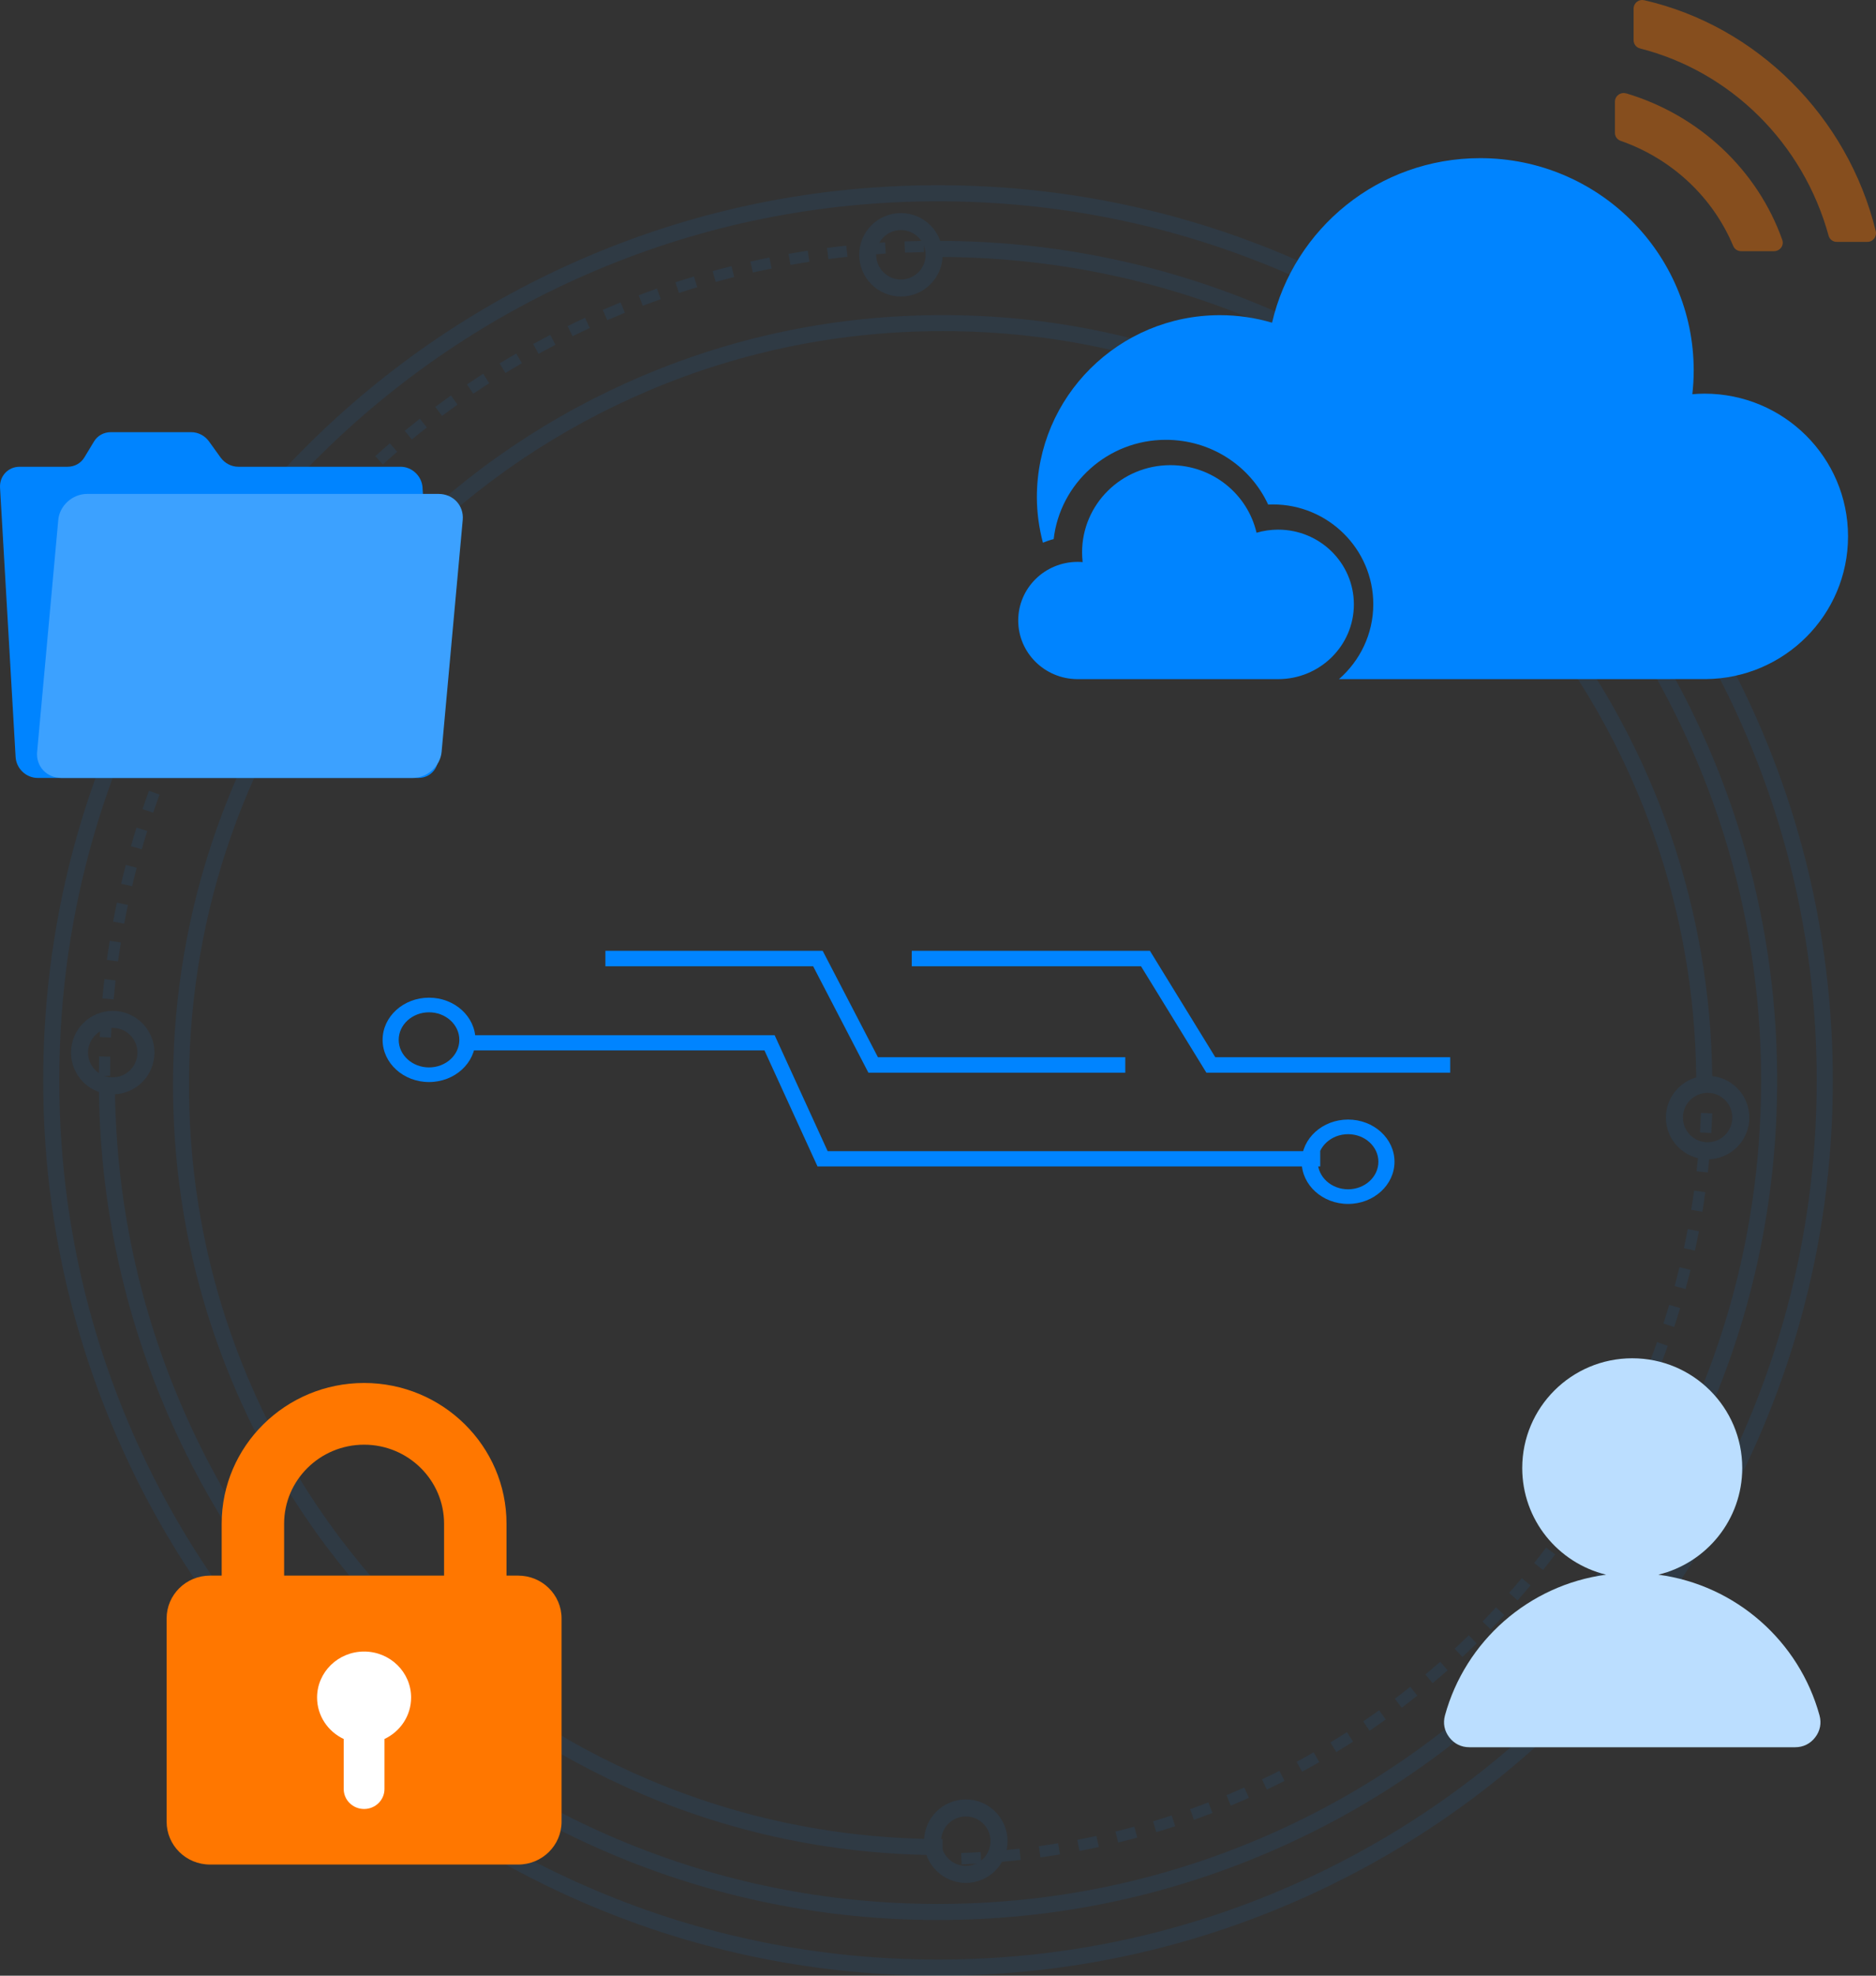
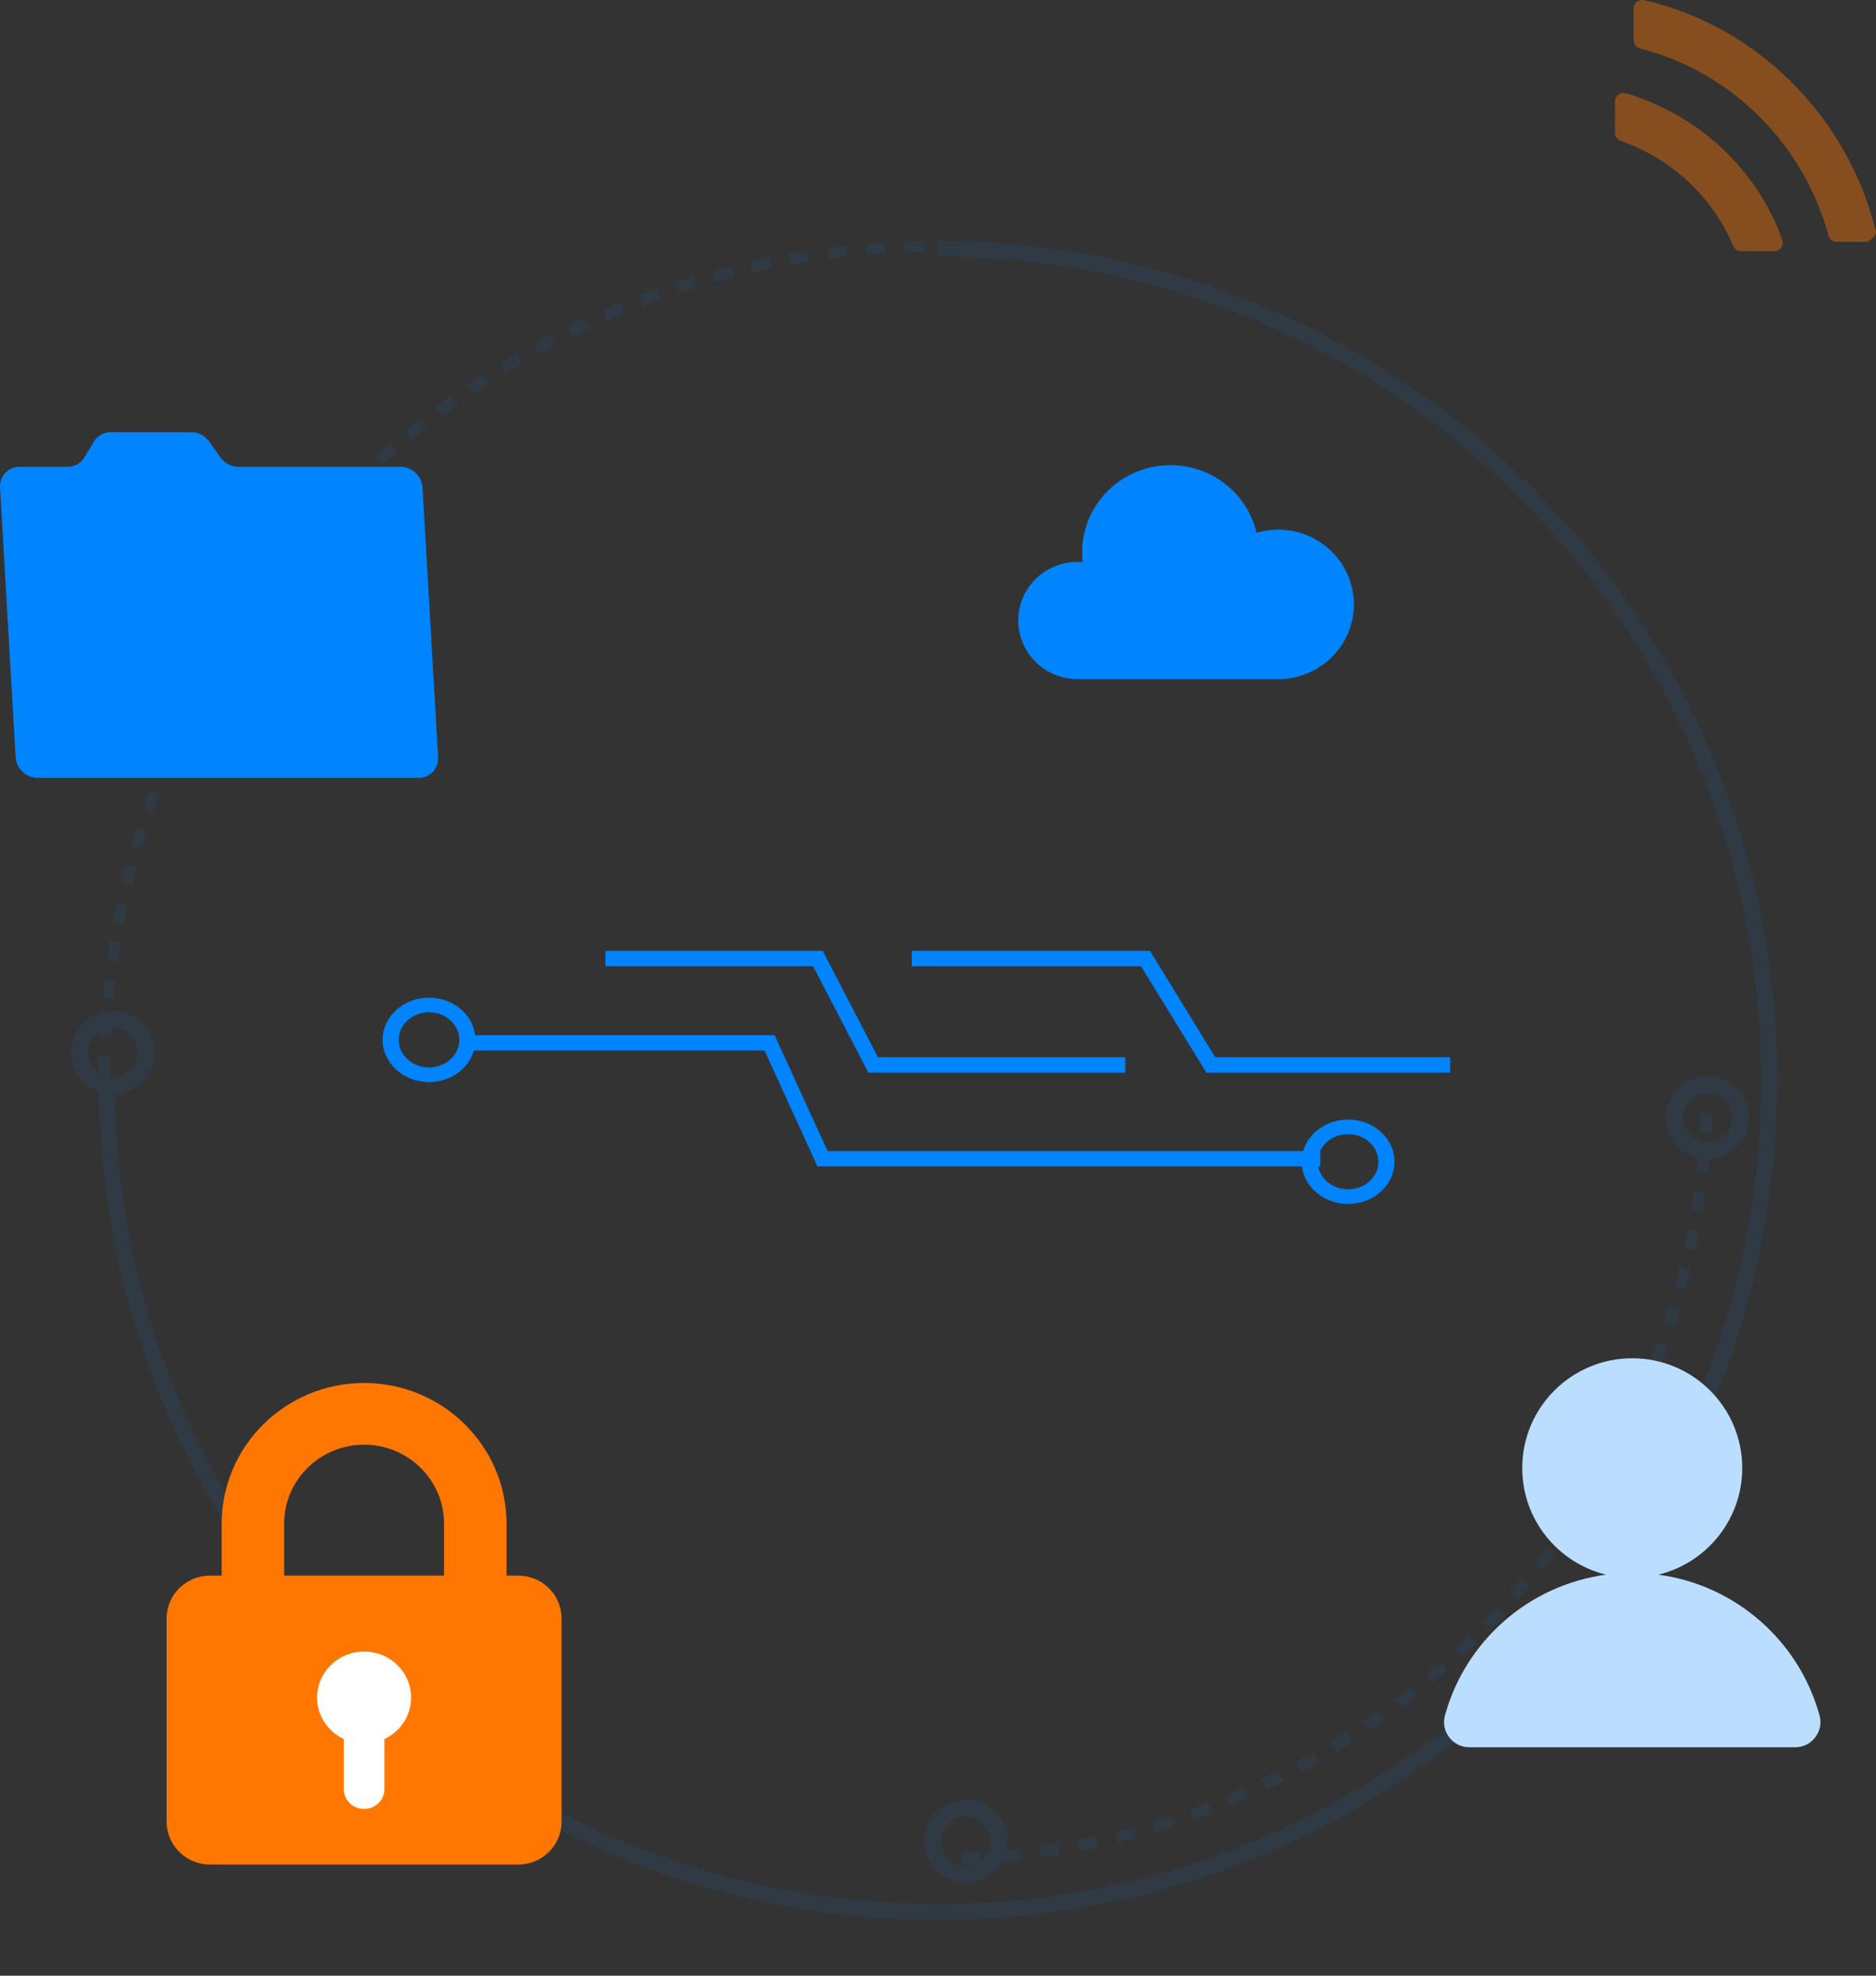
<svg xmlns="http://www.w3.org/2000/svg" width="304px" height="320px" viewBox="0 0 304 320" version="1.1">
  <rect x="0" y="0" width="304" height="320" fill="#333333" stroke="none" />
  <title>Group 20 Copy</title>
  <desc>Created with Sketch.</desc>
  <g id="Page-1" stroke="none" stroke-width="1" fill="none" fill-rule="evenodd">
    <g id="Landing-page_3-Copy-2" transform="translate(-1118, -2818)">
      <g id="Group-16" transform="translate(376, 2643)">
        <g id="Group-20-Copy" transform="translate(742, 175)">
          <g id="Group" opacity="0.085" transform="translate(7, 30)" fill="#0084FF">
-             <path d="M145,2.608 C125.777,2.608 107.129,6.373 89.575,13.797 C72.619,20.969 57.391,31.236 44.314,44.314 C31.236,57.391 20.969,72.619 13.797,89.575 C6.372,107.129 2.608,125.777 2.608,145 C2.608,164.223 6.372,182.871 13.797,200.425 C20.969,217.38 31.236,232.609 44.314,245.686 C57.391,258.764 72.619,269.031 89.575,276.202 C107.129,283.627 125.777,287.392 145,287.392 C164.225,287.392 182.87,283.627 200.424,276.202 C217.381,269.031 232.611,258.764 245.687,245.686 C258.766,232.609 269.03,217.38 276.203,200.425 C283.627,182.871 287.391,164.223 287.391,145 C287.391,125.777 283.627,107.129 276.203,89.575 C269.03,72.619 258.766,57.391 245.687,44.314 C232.611,31.236 217.381,20.969 200.424,13.797 C182.87,6.373 164.225,2.608 145,2.608 M145,290 C125.426,290 106.437,286.166 88.559,278.604 C71.293,271.302 55.786,260.847 42.47,247.53 C29.154,234.214 18.699,218.708 11.395,201.441 C3.834,183.564 0,164.574 0,145 C0,125.426 3.834,106.436 11.395,88.559 C18.699,71.292 29.154,55.786 42.47,42.469 C55.786,29.153 71.293,18.699 88.559,11.395 C106.437,3.834 125.426,0 145,0 C164.573,0 183.563,3.834 201.441,11.395 C218.707,18.699 234.214,29.153 247.531,42.469 C260.849,55.786 271.301,71.292 278.605,88.559 C286.165,106.436 290,125.426 290,145 C290,164.574 286.165,183.564 278.605,201.441 C271.301,218.708 260.849,234.214 247.531,247.53 C234.214,260.847 218.707,271.302 201.441,278.604 C183.563,286.166 164.573,290 145,290" id="Fill-13" />
-             <path d="M145.751,270.466 C128.916,270.466 112.583,267.169 97.206,260.665 C82.355,254.384 69.018,245.391 57.565,233.938 C46.111,222.485 37.119,209.148 30.838,194.297 C24.334,178.92 21.036,162.587 21.036,145.752 C21.036,128.915 24.334,112.583 30.838,97.206 C37.119,82.355 46.111,69.018 57.565,57.564 C69.018,46.111 82.355,37.119 97.206,30.838 C112.583,24.334 128.916,21.036 145.751,21.036 C162.587,21.036 178.921,24.334 194.296,30.838 C209.148,37.119 222.484,46.111 233.94,57.564 C245.392,69.018 254.385,82.355 260.664,97.206 C267.169,112.583 270.466,128.915 270.466,145.752 L267.873,145.752 C267.873,129.264 264.646,113.272 258.279,98.216 C252.127,83.674 243.321,70.614 232.106,59.398 C220.89,48.182 207.83,39.377 193.285,33.226 C178.232,26.858 162.239,23.629 145.751,23.629 C129.264,23.629 113.271,26.858 98.216,33.226 C83.674,39.377 70.614,48.182 59.398,59.398 C48.182,70.614 39.376,83.674 33.225,98.216 C26.858,113.272 23.629,129.264 23.629,145.752 C23.629,162.238 26.858,178.231 33.225,193.286 C39.376,207.828 48.182,220.889 59.398,232.105 C70.614,243.321 83.674,252.126 98.216,258.277 C113.271,264.645 129.264,267.873 145.751,267.873 L145.751,270.466" id="Fill-14" />
            <path d="M144.999,280.984 C126.642,280.984 108.834,277.389 92.068,270.297 C75.875,263.448 61.332,253.644 48.844,241.155 C36.356,228.667 26.551,214.125 19.702,197.932 C12.611,181.166 9.016,163.357 9.016,145 L11.621,145 C11.621,163.006 15.147,180.474 22.102,196.917 C28.82,212.799 38.437,227.063 50.687,239.313 C62.936,251.562 77.2,261.18 93.083,267.898 C109.526,274.852 126.993,278.379 144.999,278.379 C163.006,278.379 180.473,274.852 196.917,267.898 C212.797,261.18 227.064,251.562 239.311,239.313 C251.562,227.063 261.178,212.799 267.896,196.917 C274.852,180.474 278.378,163.006 278.378,145 C278.378,126.994 274.852,109.526 267.896,93.084 C261.178,77.201 251.562,62.936 239.311,50.687 C227.064,38.437 212.797,28.82 196.917,22.102 C180.473,15.147 163.006,11.621 144.999,11.621 L144.999,9.016 C163.358,9.016 181.165,12.611 197.933,19.702 C214.125,26.552 228.666,36.356 241.154,48.845 C253.643,61.333 263.447,75.875 270.296,92.069 C277.387,108.834 280.984,126.643 280.984,145 C280.984,163.357 277.387,181.166 270.296,197.932 C263.447,214.125 253.643,228.667 241.154,241.155 C228.666,253.644 214.125,263.448 197.933,270.297 C181.165,277.389 163.358,280.984 144.999,280.984" id="Fill-15" />
-             <path d="M138.99,7.267 C136.783,7.267 134.988,9.063 134.988,11.269 C134.988,13.476 136.783,15.271 138.99,15.271 C141.197,15.271 142.992,13.476 142.992,11.269 C142.992,9.063 141.197,7.267 138.99,7.267 Z M138.99,18.031 C135.261,18.031 132.228,14.998 132.228,11.269 C132.228,7.541 135.261,4.508 138.99,4.508 C142.718,4.508 145.751,7.541 145.751,11.269 C145.751,14.998 142.718,18.031 138.99,18.031 L138.99,18.031 Z" id="Fill-16" />
            <path d="M269.715,147.008 C267.508,147.008 265.714,148.804 265.714,151.01 C265.714,153.217 267.508,155.013 269.715,155.013 C271.923,155.013 273.716,153.217 273.716,151.01 C273.716,148.804 271.923,147.008 269.715,147.008 Z M269.715,157.772 C265.988,157.772 262.953,154.738 262.953,151.01 C262.953,147.282 265.988,144.249 269.715,144.249 C273.442,144.249 276.477,147.282 276.477,151.01 C276.477,154.738 273.442,157.772 269.715,157.772 L269.715,157.772 Z" id="Fill-17" />
            <path d="M11.269,136.49 C9.063,136.49 7.267,138.285 7.267,140.492 C7.267,142.699 9.063,144.494 11.269,144.494 C13.476,144.494 15.271,142.699 15.271,140.492 C15.271,138.285 13.476,136.49 11.269,136.49 Z M11.269,147.254 C7.541,147.254 4.508,144.221 4.508,140.492 C4.508,136.764 7.541,133.731 11.269,133.731 C14.998,133.731 18.031,136.764 18.031,140.492 C18.031,144.221 14.998,147.254 11.269,147.254 L11.269,147.254 Z" id="Fill-19" />
            <path d="M270.309,153.528 L268.473,153.414 C268.538,152.368 268.591,151.306 268.631,150.259 L270.466,150.327 C270.427,151.39 270.373,152.466 270.309,153.528 Z M269.747,159.915 L267.922,159.708 C268.04,158.667 268.144,157.609 268.237,156.565 L270.069,156.725 C269.976,157.785 269.865,158.859 269.747,159.915 Z M268.867,166.264 L267.053,165.965 C267.221,164.93 267.382,163.88 267.525,162.842 L269.346,163.094 C269.2,164.148 269.039,165.214 268.867,166.264 Z M267.661,172.561 L265.865,172.17 C266.087,171.147 266.302,170.106 266.498,169.075 L268.305,169.42 C268.105,170.466 267.887,171.523 267.661,172.561 Z M266.141,178.788 L264.366,178.307 C264.641,177.298 264.906,176.269 265.157,175.248 L266.942,175.684 C266.688,176.721 266.416,177.765 266.141,178.788 Z M264.298,184.941 L262.552,184.369 C262.877,183.37 263.196,182.353 263.5,181.344 L265.26,181.871 C264.953,182.894 264.627,183.927 264.298,184.941 Z M262.14,191 L260.423,190.339 C260.802,189.36 261.171,188.361 261.525,187.368 L263.257,187.984 C262.899,188.992 262.523,190.007 262.14,191 Z M259.675,196.937 L257.997,196.19 C258.423,195.232 258.845,194.253 259.246,193.28 L260.945,193.984 C260.534,194.971 260.108,195.964 259.675,196.937 Z M256.913,202.738 L255.274,201.907 C255.75,200.971 256.219,200.015 256.67,199.066 L258.33,199.856 C257.872,200.819 257.396,201.789 256.913,202.738 Z M253.857,208.389 L252.265,207.475 C252.788,206.563 253.306,205.632 253.804,204.71 L255.421,205.583 C254.916,206.519 254.39,207.463 253.857,208.389 Z M250.523,213.875 L248.977,212.881 C249.546,211.997 250.111,211.094 250.655,210.2 L252.226,211.154 C251.675,212.062 251.102,212.977 250.523,213.875 Z M246.916,219.184 L245.424,218.113 C246.032,217.262 246.641,216.39 247.235,215.52 L248.752,216.552 C248.154,217.435 247.535,218.32 246.916,219.184 Z M243.045,224.301 L241.606,223.156 C242.265,222.334 242.916,221.494 243.546,220.659 L245.013,221.767 C244.372,222.614 243.71,223.466 243.045,224.301 Z M238.923,229.215 L237.545,228 C238.239,227.212 238.934,226.406 239.606,225.604 L241.016,226.784 C240.333,227.598 239.628,228.416 238.923,229.215 Z M234.561,233.914 L233.245,232.631 C233.978,231.881 234.712,231.11 235.424,230.343 L236.773,231.592 C236.046,232.372 235.302,233.153 234.561,233.914 Z M229.967,238.386 L228.719,237.038 C229.488,236.325 230.261,235.594 231.008,234.863 L232.293,236.179 C231.531,236.92 230.747,237.663 229.967,238.386 Z M225.158,242.62 L223.978,241.211 C224.783,240.538 225.588,239.846 226.375,239.155 L227.588,240.533 C226.79,241.235 225.974,241.937 225.158,242.62 Z M220.142,246.605 L219.033,245.138 C219.87,244.508 220.711,243.858 221.53,243.206 L222.675,244.644 C221.842,245.306 220.99,245.966 220.142,246.605 Z M214.933,250.331 L213.902,248.81 C214.764,248.223 215.637,247.617 216.489,247.007 L217.559,248.501 C216.693,249.12 215.809,249.736 214.933,250.331 Z M209.544,253.787 L208.589,252.217 C209.487,251.672 210.389,251.11 211.265,250.547 L212.26,252.093 C211.369,252.664 210.457,253.235 209.544,253.787 Z M203.991,256.967 L203.118,255.349 C204.041,254.851 204.968,254.335 205.873,253.818 L206.786,255.412 C205.87,255.937 204.929,256.46 203.991,256.967 Z M198.284,259.858 L197.497,258.199 C198.438,257.751 199.39,257.284 200.324,256.81 L201.154,258.449 C200.206,258.929 199.24,259.404 198.284,259.858 Z M192.441,262.456 L191.74,260.759 C192.703,260.359 193.679,259.941 194.635,259.516 L195.379,261.195 C194.409,261.626 193.422,262.05 192.441,262.456 Z M186.47,264.757 L185.851,263.026 C186.842,262.673 187.84,262.303 188.817,261.928 L189.475,263.643 C188.488,264.023 187.475,264.398 186.47,264.757 Z M180.373,266.753 L179.847,264.993 C180.852,264.692 181.868,264.374 182.863,264.048 L183.436,265.794 C182.427,266.124 181.396,266.447 180.373,266.753 Z M174.187,268.436 L173.75,266.652 C174.77,266.402 175.797,266.136 176.809,265.861 L177.292,267.634 C176.265,267.913 175.221,268.183 174.187,268.436 Z M167.922,269.801 L167.574,267.997 C168.605,267.8 169.646,267.587 170.669,267.363 L171.063,269.158 C170.022,269.385 168.966,269.601 167.922,269.801 Z M161.593,270.845 L161.34,269.026 C162.379,268.881 163.431,268.722 164.465,268.551 L164.762,270.363 C163.714,270.536 162.648,270.699 161.593,270.845 Z M155.222,271.568 L155.061,269.738 C156.108,269.646 157.166,269.539 158.205,269.422 L158.412,271.247 C157.358,271.367 156.284,271.474 155.222,271.568 Z M148.826,271.969 L148.756,270.133 C149.804,270.094 150.865,270.04 151.909,269.975 L152.024,271.809 C150.964,271.875 149.889,271.929 148.826,271.969 L148.826,271.969 Z" id="Fill-21" />
            <path d="M139.641,10.918 L139.571,9.1 C140.612,9.061 141.671,9.032 142.718,9.016 L142.746,10.835 C141.713,10.851 140.668,10.879 139.641,10.918 Z M133.431,11.298 L133.277,9.484 C134.319,9.397 135.377,9.32 136.422,9.256 L136.534,11.072 C135.503,11.135 134.459,11.211 133.431,11.298 Z M127.246,11.961 L127.008,10.157 C128.047,10.022 129.1,9.896 130.139,9.785 L130.335,11.594 C129.31,11.703 128.271,11.827 127.246,11.961 Z M121.099,12.91 L120.777,11.119 C121.807,10.936 122.853,10.762 123.887,10.603 L124.167,12.4 C123.147,12.557 122.115,12.729 121.099,12.91 Z M115.003,14.143 L114.597,12.369 C115.615,12.138 116.652,11.916 117.68,11.708 L118.044,13.491 C117.03,13.696 116.007,13.915 115.003,14.143 Z M108.971,15.658 L108.482,13.905 C109.494,13.626 110.519,13.355 111.531,13.101 L111.978,14.865 C110.98,15.116 109.968,15.383 108.971,15.658 Z M103.017,17.452 L102.447,15.724 C103.444,15.398 104.456,15.08 105.454,14.779 L105.983,16.52 C104.999,16.817 104.001,17.13 103.017,17.452 Z M97.153,19.521 L96.503,17.822 C97.477,17.452 98.474,17.087 99.462,16.738 L100.073,18.453 C99.098,18.797 98.115,19.157 97.153,19.521 Z M91.404,21.857 L90.674,20.189 C91.632,19.774 92.606,19.365 93.569,18.974 L94.26,20.658 C93.31,21.044 92.349,21.448 91.404,21.857 Z M85.777,24.453 L84.971,22.821 C85.906,22.363 86.86,21.909 87.808,21.472 L88.576,23.122 C87.642,23.554 86.7,24.001 85.777,24.453 Z M80.275,27.308 L79.393,25.715 C80.307,25.214 81.24,24.716 82.166,24.235 L83.01,25.849 C82.096,26.323 81.176,26.814 80.275,27.308 Z M74.91,30.416 L73.955,28.865 C74.847,28.32 75.756,27.779 76.656,27.258 L77.575,28.831 C76.686,29.345 75.79,29.878 74.91,30.416 Z M69.692,33.768 L68.666,32.263 C69.529,31.68 70.413,31.098 71.291,30.533 L72.282,32.062 C71.415,32.619 70.544,33.193 69.692,33.768 Z M64.633,37.36 L63.539,35.903 C64.376,35.279 65.232,34.657 66.081,34.054 L67.142,35.535 C66.304,36.13 65.46,36.744 64.633,37.36 Z M59.745,41.181 L58.584,39.776 C59.391,39.115 60.217,38.454 61.039,37.811 L62.168,39.242 C61.357,39.876 60.541,40.528 59.745,41.181 Z M55.038,45.224 L53.813,43.874 C54.589,43.175 55.384,42.476 56.175,41.797 L57.368,43.175 C56.588,43.845 55.804,44.534 55.038,45.224 Z M50.521,49.48 L49.235,48.188 C49.976,47.456 50.738,46.721 51.499,46.005 L52.755,47.326 C52.004,48.033 51.253,48.758 50.521,49.48 Z M46.204,53.94 L44.86,52.709 C45.567,51.943 46.294,51.174 47.021,50.423 L48.337,51.685 C47.62,52.426 46.902,53.185 46.204,53.94 Z M42.098,58.596 L40.698,57.427 C41.371,56.628 42.062,55.825 42.751,55.044 L44.124,56.244 C43.444,57.016 42.762,57.807 42.098,58.596 Z M38.211,63.437 L36.757,62.333 C37.392,61.505 38.046,60.671 38.699,59.857 L40.127,60.993 C39.482,61.797 38.837,62.619 38.211,63.437 Z M34.552,68.453 L33.049,67.418 C33.643,66.562 34.257,65.7 34.874,64.854 L36.353,65.923 C35.744,66.757 35.138,67.608 34.552,68.453 Z M31.129,73.634 L29.579,72.67 C30.134,71.786 30.708,70.895 31.284,70.023 L32.811,71.023 C32.242,71.883 31.676,72.762 31.129,73.634 Z M27.95,78.969 L26.357,78.078 C26.87,77.169 27.402,76.253 27.937,75.355 L29.508,76.283 C28.981,77.169 28.456,78.073 27.95,78.969 Z M25.024,84.449 L23.391,83.632 C23.861,82.7 24.349,81.759 24.842,80.838 L26.455,81.692 C25.97,82.601 25.488,83.529 25.024,84.449 Z M22.356,90.06 L20.687,89.321 C21.113,88.367 21.556,87.405 22.005,86.461 L23.657,87.239 C23.214,88.171 22.777,89.12 22.356,90.06 Z M19.954,95.792 L18.252,95.132 C18.633,94.157 19.031,93.175 19.435,92.212 L21.122,92.912 C20.723,93.862 20.331,94.831 19.954,95.792 Z M17.824,101.633 L16.092,101.053 C16.427,100.062 16.779,99.061 17.137,98.079 L18.855,98.7 C18.501,99.669 18.154,100.656 17.824,101.633 Z M15.974,107.558 L14.216,107.059 C14.503,106.058 14.806,105.045 15.117,104.05 L16.862,104.591 C16.556,105.572 16.256,106.57 15.974,107.558 Z M14.406,113.552 L12.628,113.135 C12.868,112.119 13.123,111.094 13.386,110.088 L15.155,110.546 C14.895,111.539 14.643,112.55 14.406,113.552 Z M13.123,119.612 L11.327,119.278 C11.519,118.254 11.725,117.218 11.941,116.199 L13.729,116.574 C13.516,117.579 13.312,118.602 13.123,119.612 Z M12.124,125.724 L10.314,125.474 C10.459,124.44 10.616,123.396 10.784,122.37 L12.588,122.662 C12.422,123.674 12.267,124.704 12.124,125.724 Z M11.411,131.877 L9.592,131.711 C9.688,130.671 9.797,129.62 9.917,128.588 L11.732,128.797 C11.614,129.815 11.506,130.852 11.411,131.877 Z M10.985,138.056 L9.159,137.973 C9.207,136.932 9.268,135.878 9.339,134.839 L11.163,134.964 C11.092,135.989 11.032,137.029 10.985,138.056 Z M10.843,144.249 L9.016,144.249 C9.016,143.205 9.028,142.148 9.051,141.11 L10.878,141.152 C10.855,142.176 10.843,143.218 10.843,144.249 L10.843,144.249 Z" id="Fill-23" />
            <path d="M149.508,264.21 C147.301,264.21 145.506,266.006 145.506,268.212 C145.506,270.419 147.301,272.214 149.508,272.214 C151.715,272.214 153.51,270.419 153.51,268.212 C153.51,266.006 151.715,264.21 149.508,264.21 Z M149.508,274.974 C145.779,274.974 142.746,271.941 142.746,268.212 C142.746,264.484 145.779,261.451 149.508,261.451 C153.236,261.451 156.269,264.484 156.269,268.212 C156.269,271.941 153.236,274.974 149.508,274.974 L149.508,274.974 Z" id="Fill-18" />
          </g>
          <g id="Group-7-Copy-4" transform="translate(0, 70)">
            <path d="M35.733,4.089 L33.879,1.51 C33.201,0.566 32.119,0 30.995,0 L17.94,0 C16.816,0 15.798,0.566 15.229,1.51 L13.673,4.089 C13.105,5.032 12.088,5.6 10.963,5.6 L3.173,5.6 C1.316,5.6 -0.102,7.118 0.006,8.991 L2.529,52.607 C2.636,54.481 4.231,56 6.088,56 L67.827,56 C69.684,56 71.102,54.481 70.994,52.607 L68.473,8.991 C68.364,7.118 66.769,5.6 64.913,5.6 L38.618,5.6 C37.494,5.6 36.411,5.032 35.733,4.089" id="Fill-1" fill="#0084FF" />
-             <path d="M71.069,10 L14.125,10 C11.75,10 9.653,11.887 9.442,14.215 L6.017,51.785 C5.805,54.112 7.558,56 9.933,56 L66.877,56 C69.251,56 71.347,54.112 71.56,51.785 L74.983,14.215 C75.195,11.887 73.443,10 71.069,10" id="Fill-4" fill="#3CA1FF" />
          </g>
          <g id="Group-3" transform="translate(234, 220)" fill="#BBDEFF">
            <path d="M30.499,0 C40.345,0 48.325,7.96 48.325,17.777 C48.325,26.139 42.537,33.152 34.738,35.049 C47.33,36.74 57.559,45.858 60.846,57.836 C61.192,59.105 60.952,60.346 60.15,61.392 C59.35,62.438 58.212,63 56.894,63 L4.108,63 C2.787,63 1.651,62.438 0.849,61.392 C0.048,60.346 -0.194,59.105 0.155,57.836 C3.443,45.858 13.671,36.74 26.263,35.048 C18.462,33.15 12.673,26.139 12.673,17.777 C12.673,7.96 20.655,0 30.499,0" id="Fill-1" />
          </g>
          <g id="Group-2" transform="translate(62, 154)" fill="#0084FF">
            <polyline id="Fill-53" points="120.348 19.741 78.721 19.741 69.767 2.506 36.104 2.506 36.104 0 71.311 0 80.265 17.234 120.348 17.234 120.348 19.741" />
            <polyline id="Fill-54" points="151.939 34.926 70.475 34.926 61.88 16.138 13.539 16.138 13.539 13.667 63.526 13.667 72.121 32.455 151.939 32.455 151.939 34.926" />
            <polyline id="Fill-55" points="173 19.741 133.49 19.741 122.898 2.506 85.748 2.506 85.748 0 124.34 0 134.931 17.234 173 17.234 173 19.741" />
            <path d="M156.452,29.703 C153.743,29.703 151.539,31.705 151.539,34.167 C151.539,36.628 153.743,38.63 156.452,38.63 C159.161,38.63 161.365,36.628 161.365,34.167 C161.365,31.705 159.161,29.703 156.452,29.703 Z M156.452,41 C152.305,41 148.93,37.935 148.93,34.167 C148.93,30.399 152.305,27.333 156.452,27.333 C160.6,27.333 163.974,30.399 163.974,34.167 C163.974,37.935 160.6,41 156.452,41 L156.452,41 Z" id="Fill-56" />
            <path d="M7.522,9.963 C4.812,9.963 2.608,11.965 2.608,14.426 C2.608,16.887 4.812,18.889 7.522,18.889 C10.231,18.889 12.435,16.887 12.435,14.426 C12.435,11.965 10.231,9.963 7.522,9.963 Z M7.522,21.259 C3.374,21.259 0,18.194 0,14.426 C0,10.658 3.374,7.593 7.522,7.593 C11.669,7.593 15.043,10.658 15.043,14.426 C15.043,18.194 11.669,21.259 7.522,21.259 L7.522,21.259 Z" id="Fill-57" />
          </g>
          <g id="Group-3" transform="translate(165, 0)">
            <path d="M24.664,75.342 C31.47,75.342 37.158,80.021 38.618,86.287 C39.727,85.963 40.901,85.786 42.115,85.786 C48.895,85.786 54.391,91.206 54.391,97.894 C54.391,104.576 48.895,110 42.115,110 L9.551,110 C4.267,109.955 0,105.72 0,100.501 C0,95.257 4.307,91.007 9.627,91.007 C9.899,91.007 10.171,91.023 10.438,91.046 C10.383,90.527 10.347,90.002 10.347,89.469 C10.347,81.666 16.755,75.342 24.664,75.342" id="Fill-122" fill="#0084FF" />
-             <path d="M40.502,81.724 C37.561,75.401 31.186,71.237 23.915,71.237 C14.538,71.237 6.79,78.279 5.743,87.32 C5.142,87.462 4.565,87.677 3.999,87.899 C3.383,85.537 3.022,83.073 3.022,80.52 C3.022,64.242 16.302,51.047 32.69,51.047 C35.621,51.047 38.458,51.478 41.134,52.268 C44.672,37.002 58.418,25.616 74.856,25.616 C93.965,25.616 109.46,41.013 109.46,60.003 C109.46,61.304 109.38,62.587 109.24,63.851 C109.891,63.796 110.543,63.759 111.209,63.759 C124.054,63.759 134.467,74.11 134.467,86.879 C134.467,99.587 124.154,109.895 111.39,109.995 L51.979,110 C55.371,107.037 57.536,102.699 57.536,97.865 C57.536,88.955 50.24,81.703 41.274,81.703 C41.019,81.703 40.758,81.712 40.502,81.724 Z" id="Fill-123" fill="#0084FF" />
            <path d="M98.535,15.127 L98.119,15.068 C97.333,15.068 96.696,15.692 96.696,16.458 L96.696,21.534 C96.696,22.104 97.066,22.616 97.621,22.812 C105.894,25.698 112.544,31.907 115.864,39.845 C116.085,40.357 116.588,40.685 117.154,40.685 L122.467,40.685 C122.924,40.685 123.361,40.467 123.628,40.103 C123.896,39.738 123.963,39.274 123.813,38.853 C119.779,27.513 110.324,18.643 98.535,15.127" id="Fill-124" fill="#FF7700" opacity="0.408" />
-             <path d="M101.1,0 C100.341,0 99.717,0.631 99.717,1.41 L99.717,6.5 C99.717,7.134 100.142,7.686 100.751,7.844 C115.49,11.591 127.199,23.206 131.317,38.162 C131.476,38.76 132.01,39.178 132.619,39.178 L137.615,39.178 C138.05,39.178 138.444,38.977 138.709,38.63 C138.968,38.285 139.063,37.843 138.958,37.424 C134.406,18.861 119.667,4.183 101.404,0.029 L101.1,0 Z" id="Fill-125" fill="#FF7700" opacity="0.408" />
+             <path d="M101.1,0 C100.341,0 99.717,0.631 99.717,1.41 L99.717,6.5 C99.717,7.134 100.142,7.686 100.751,7.844 C115.49,11.591 127.199,23.206 131.317,38.162 C131.476,38.76 132.01,39.178 132.619,39.178 L137.615,39.178 C138.968,38.285 139.063,37.843 138.958,37.424 C134.406,18.861 119.667,4.183 101.404,0.029 L101.1,0 Z" id="Fill-125" fill="#FF7700" opacity="0.408" />
          </g>
          <g id="Group-4" transform="translate(27, 224)">
            <path d="M19.041,31.202 L19.041,22.793 C19.041,15.735 24.853,9.996 32.002,9.996 C39.145,9.996 44.96,15.735 44.96,22.793 L44.96,31.202 L55.08,31.202 L55.08,22.793 C55.08,10.226 44.725,0 32.002,0 C19.274,0 8.922,10.226 8.922,22.793 L8.922,31.202 L7.026,31.202 C3.148,31.202 0,34.307 0,38.139 L0,71.059 C0,74.891 3.148,78 7.026,78 L56.976,78 C60.855,78 64,74.891 64,71.059 L64,38.139 C64,34.307 60.855,31.202 56.976,31.202 L19.041,31.202 Z" id="Fill-126" fill="#FF7700" />
            <path d="M39.619,50.949 C39.619,46.835 36.208,43.5 32,43.5 C27.792,43.5 24.381,46.835 24.381,50.949 C24.381,53.907 26.144,56.462 28.699,57.665 L28.699,65.772 C28.699,67.555 30.177,69 32,69 C33.823,69 35.301,67.555 35.301,65.772 L35.301,57.665 C37.856,56.462 39.619,53.907 39.619,50.949" id="Fill-127" fill="#FFFFFF" />
          </g>
        </g>
      </g>
    </g>
  </g>
</svg>